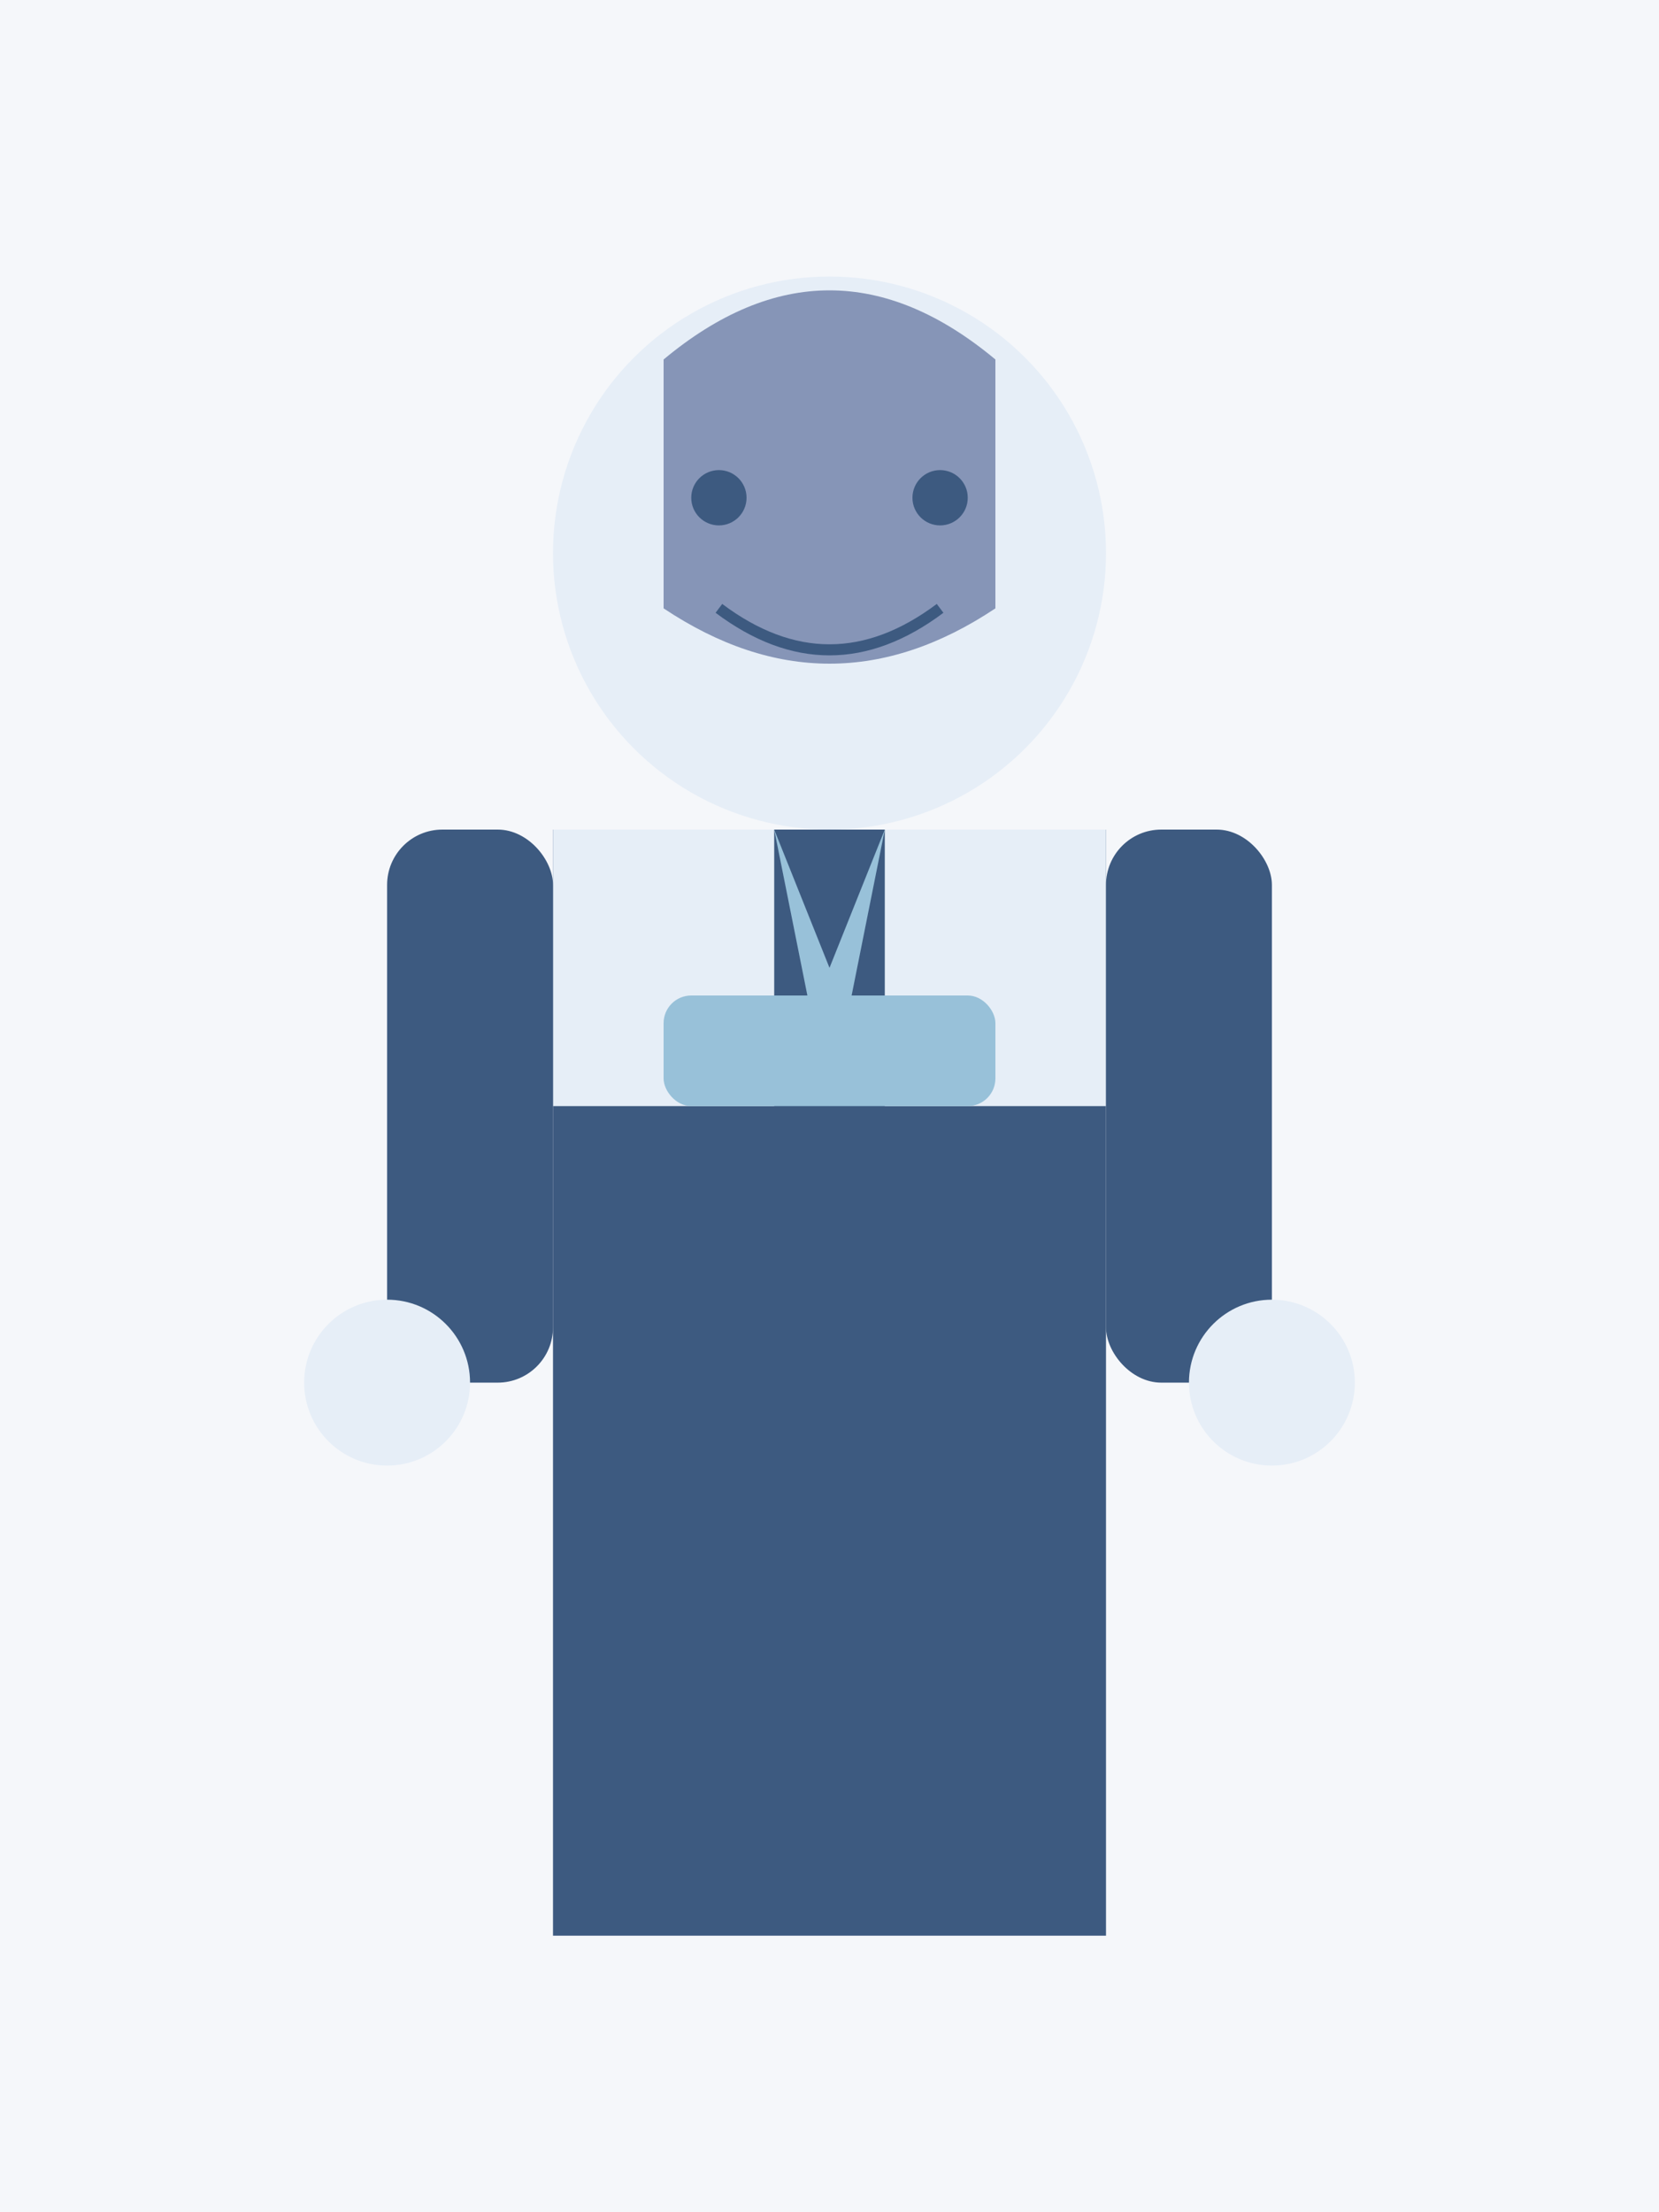
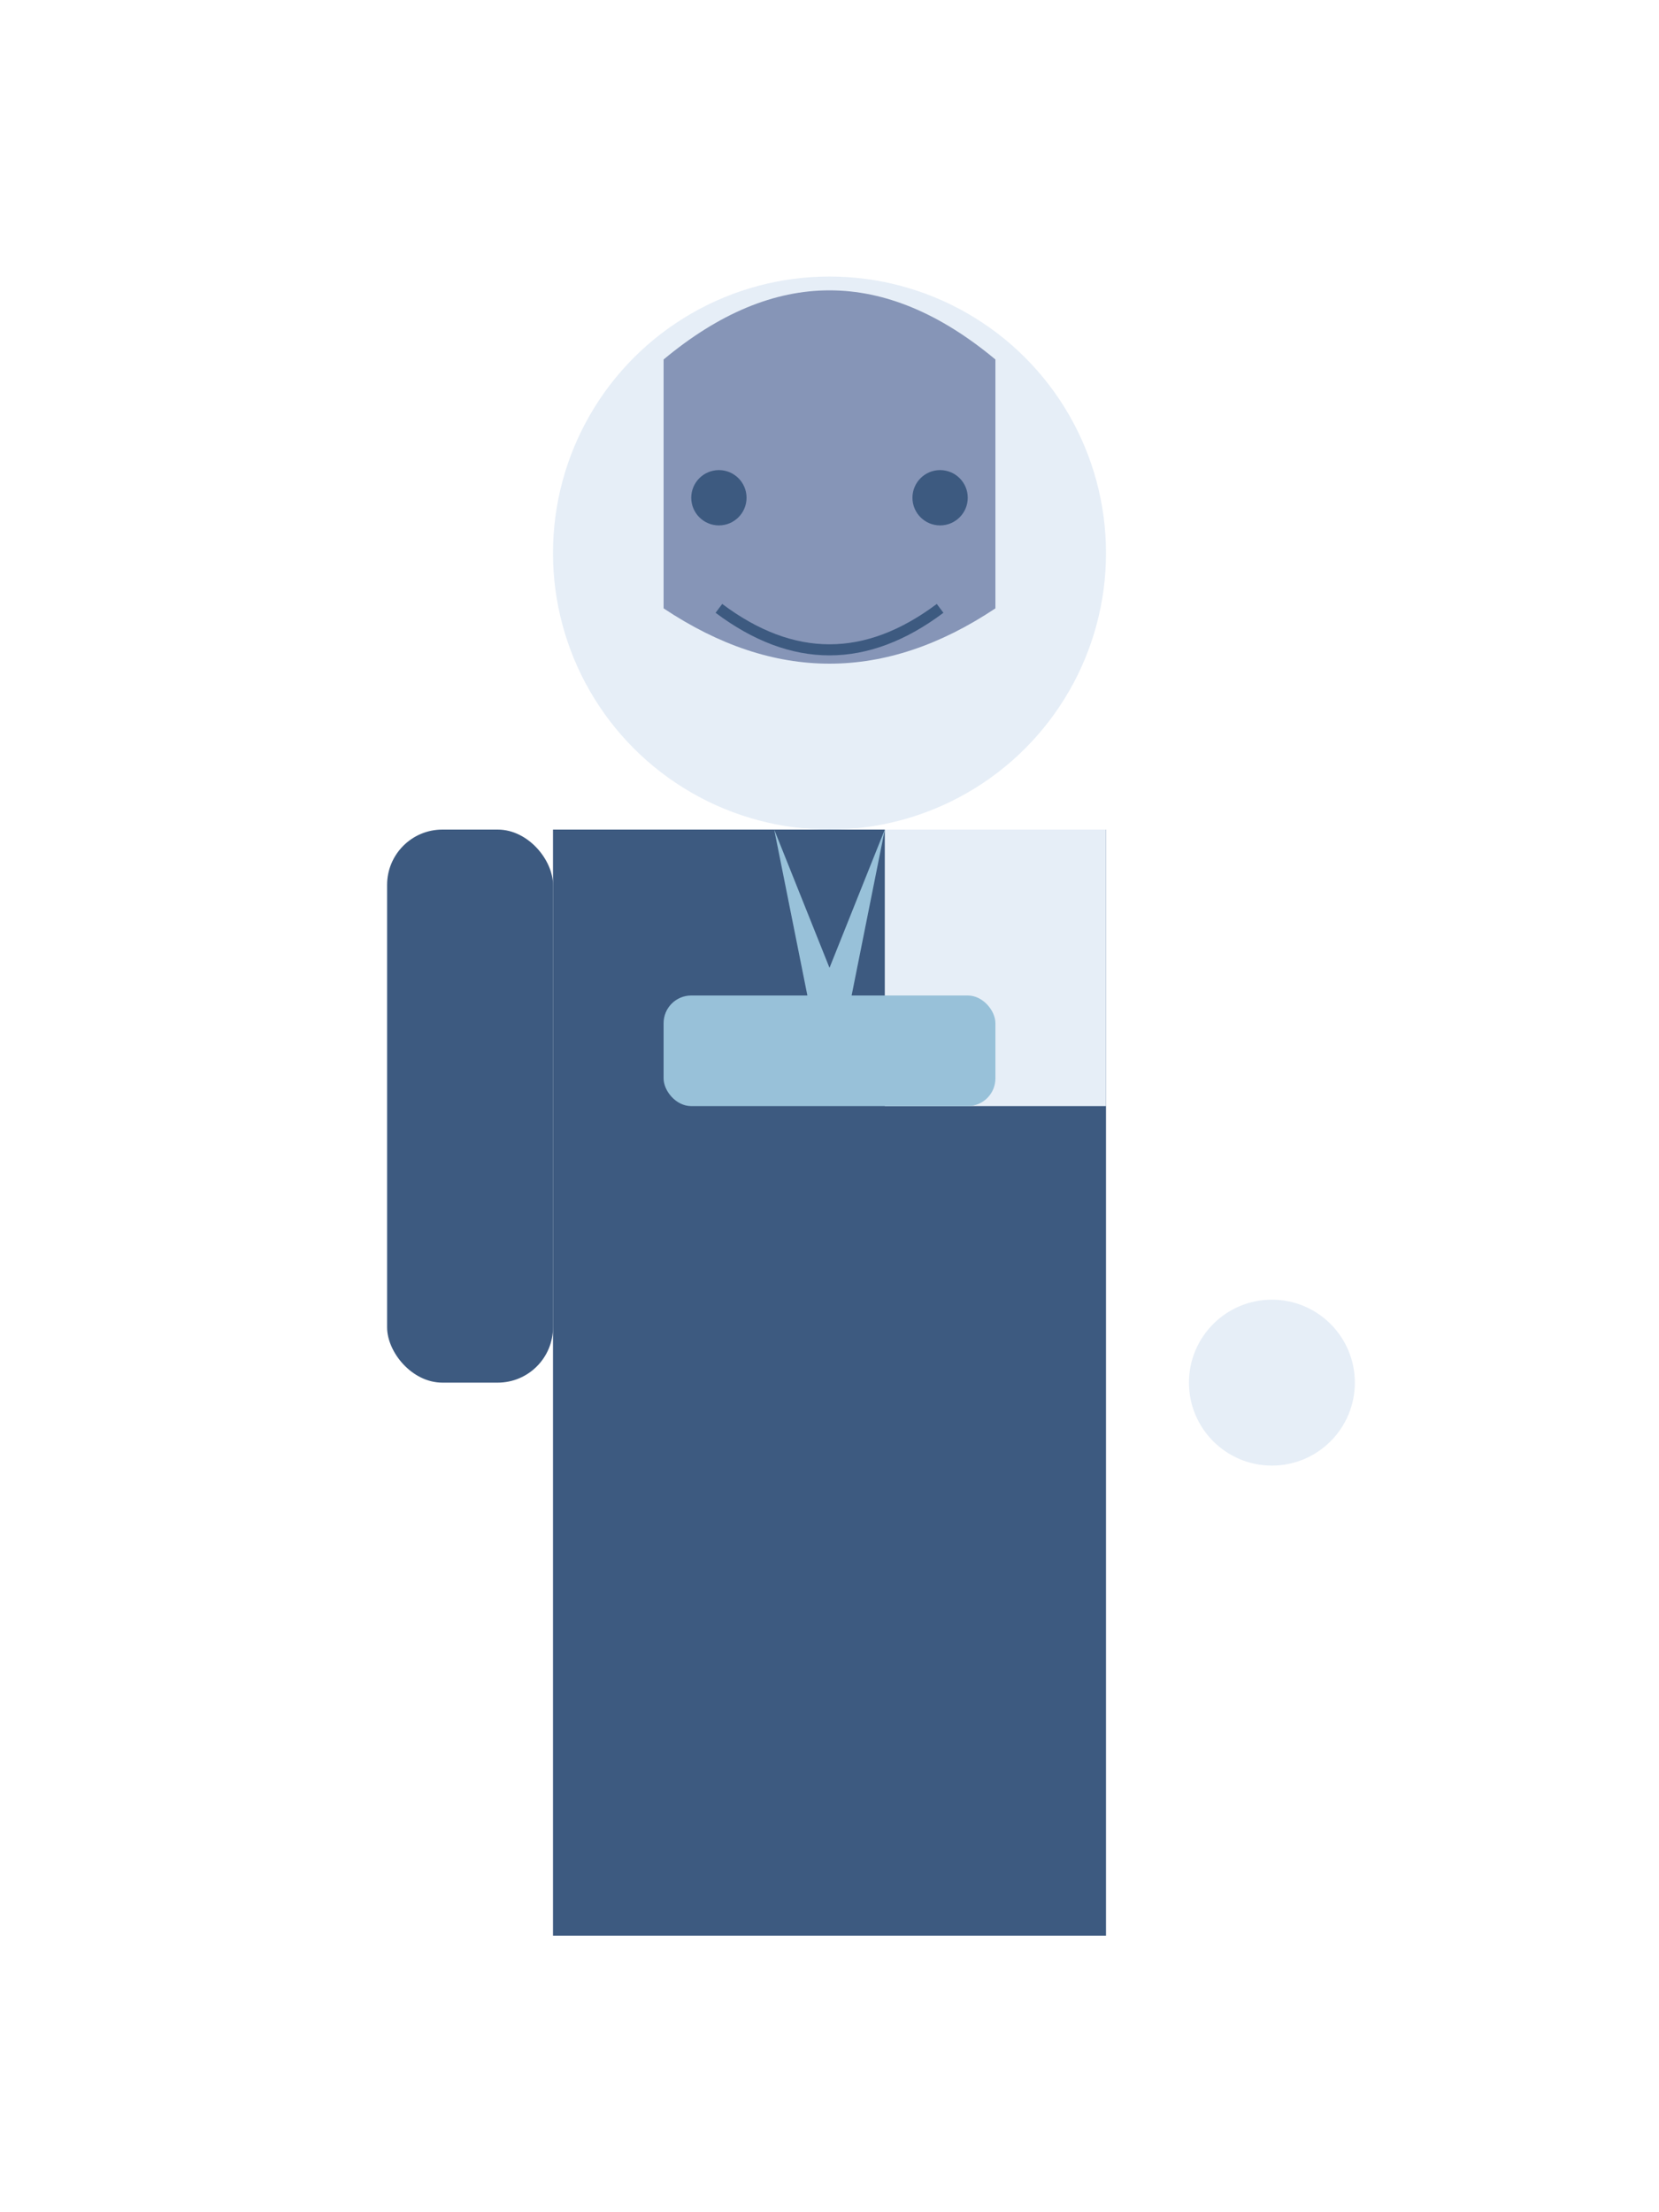
<svg xmlns="http://www.w3.org/2000/svg" viewBox="0 0 300 400" width="300" height="400">
-   <rect width="300" height="400" fill="#f5f7fa" />
  <rect x="100" y="150" width="100" height="200" fill="#3d5a80" />
  <circle cx="150" cy="100" r="50" fill="#e6eef7" />
  <path d="M120,65 Q150,40 180,65 L180,110 Q150,130 120,110 Z" fill="#8695b7" />
  <circle cx="130" cy="90" r="5" fill="#3d5a80" />
  <circle cx="170" cy="90" r="5" fill="#3d5a80" />
  <path d="M130,110 Q150,125 170,110" stroke="#3d5a80" stroke-width="2" fill="transparent" />
-   <path d="M100,150 L100,200 L140,200 L140,150 Z" fill="#e6eef7" />
  <path d="M160,150 L160,200 L200,200 L200,150 Z" fill="#e6eef7" />
  <path d="M140,150 L150,175 L160,150 L150,200 Z" fill="#98c1d9" />
  <rect x="70" y="150" width="30" height="100" rx="10" fill="#3d5a80" />
-   <rect x="200" y="150" width="30" height="100" rx="10" fill="#3d5a80" />
-   <circle cx="70" cy="250" r="15" fill="#e6eef7" />
  <circle cx="230" cy="250" r="15" fill="#e6eef7" />
  <rect x="120" y="180" width="60" height="20" rx="5" fill="#98c1d9" />
</svg>